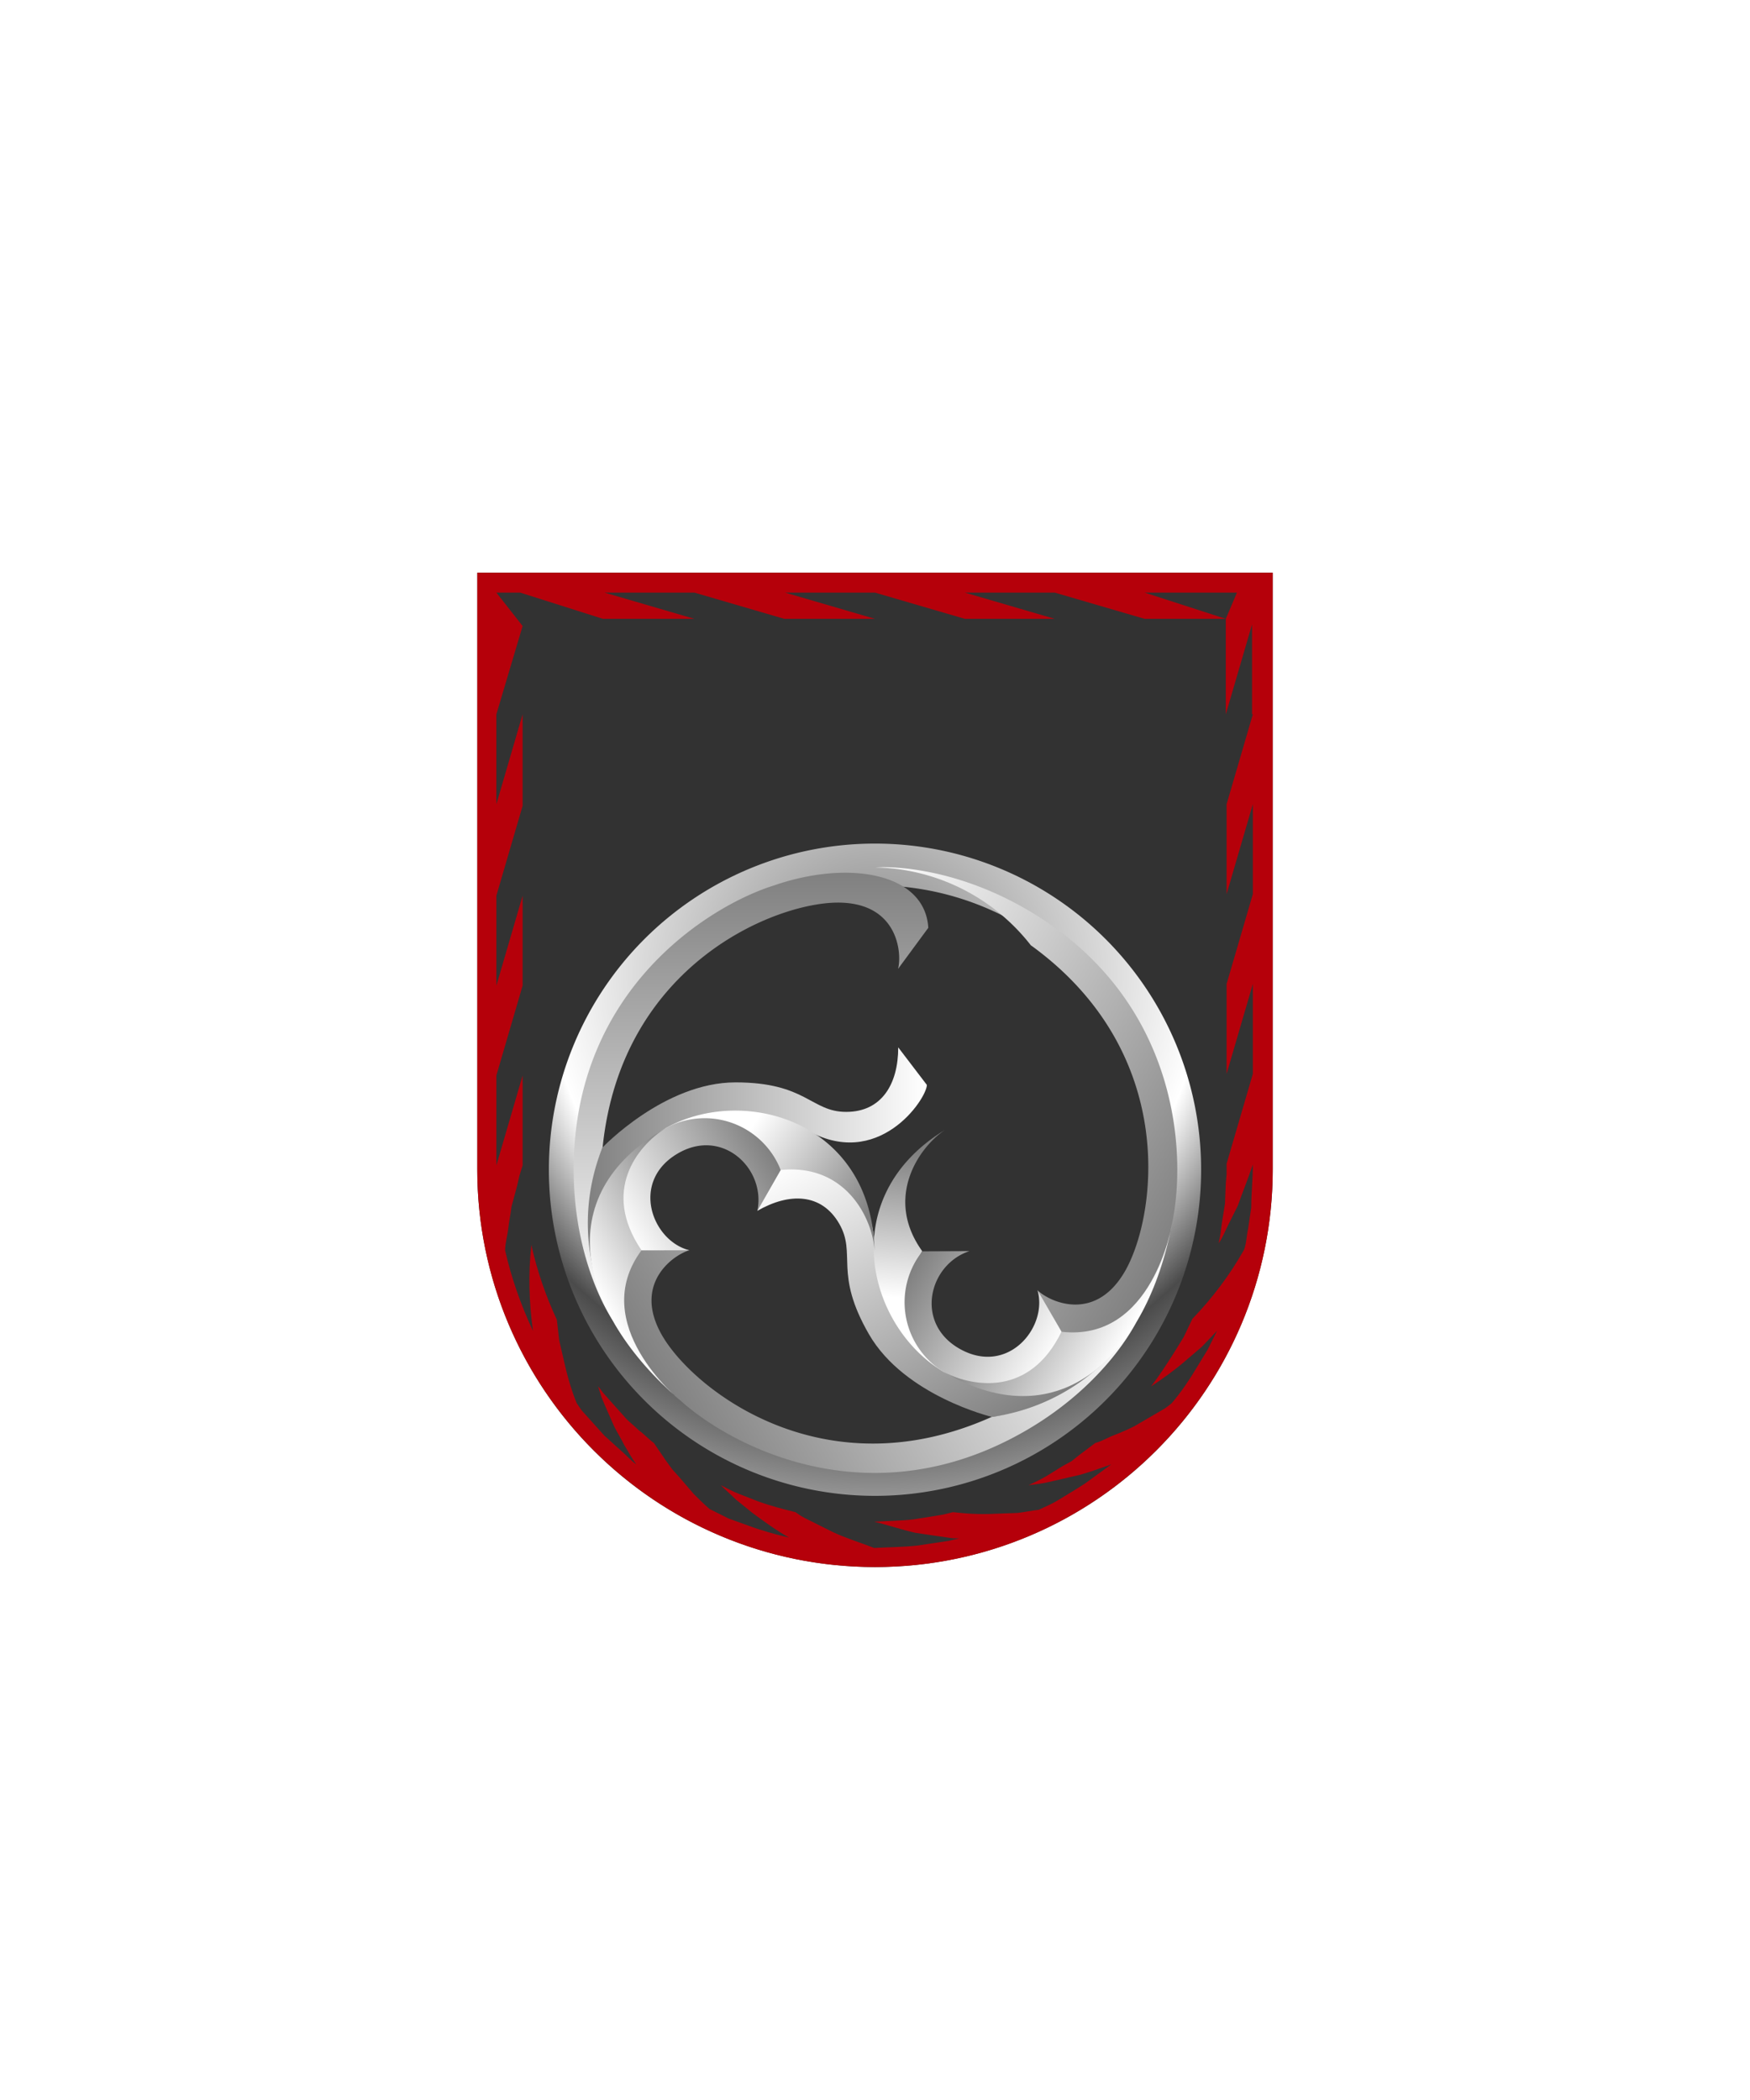
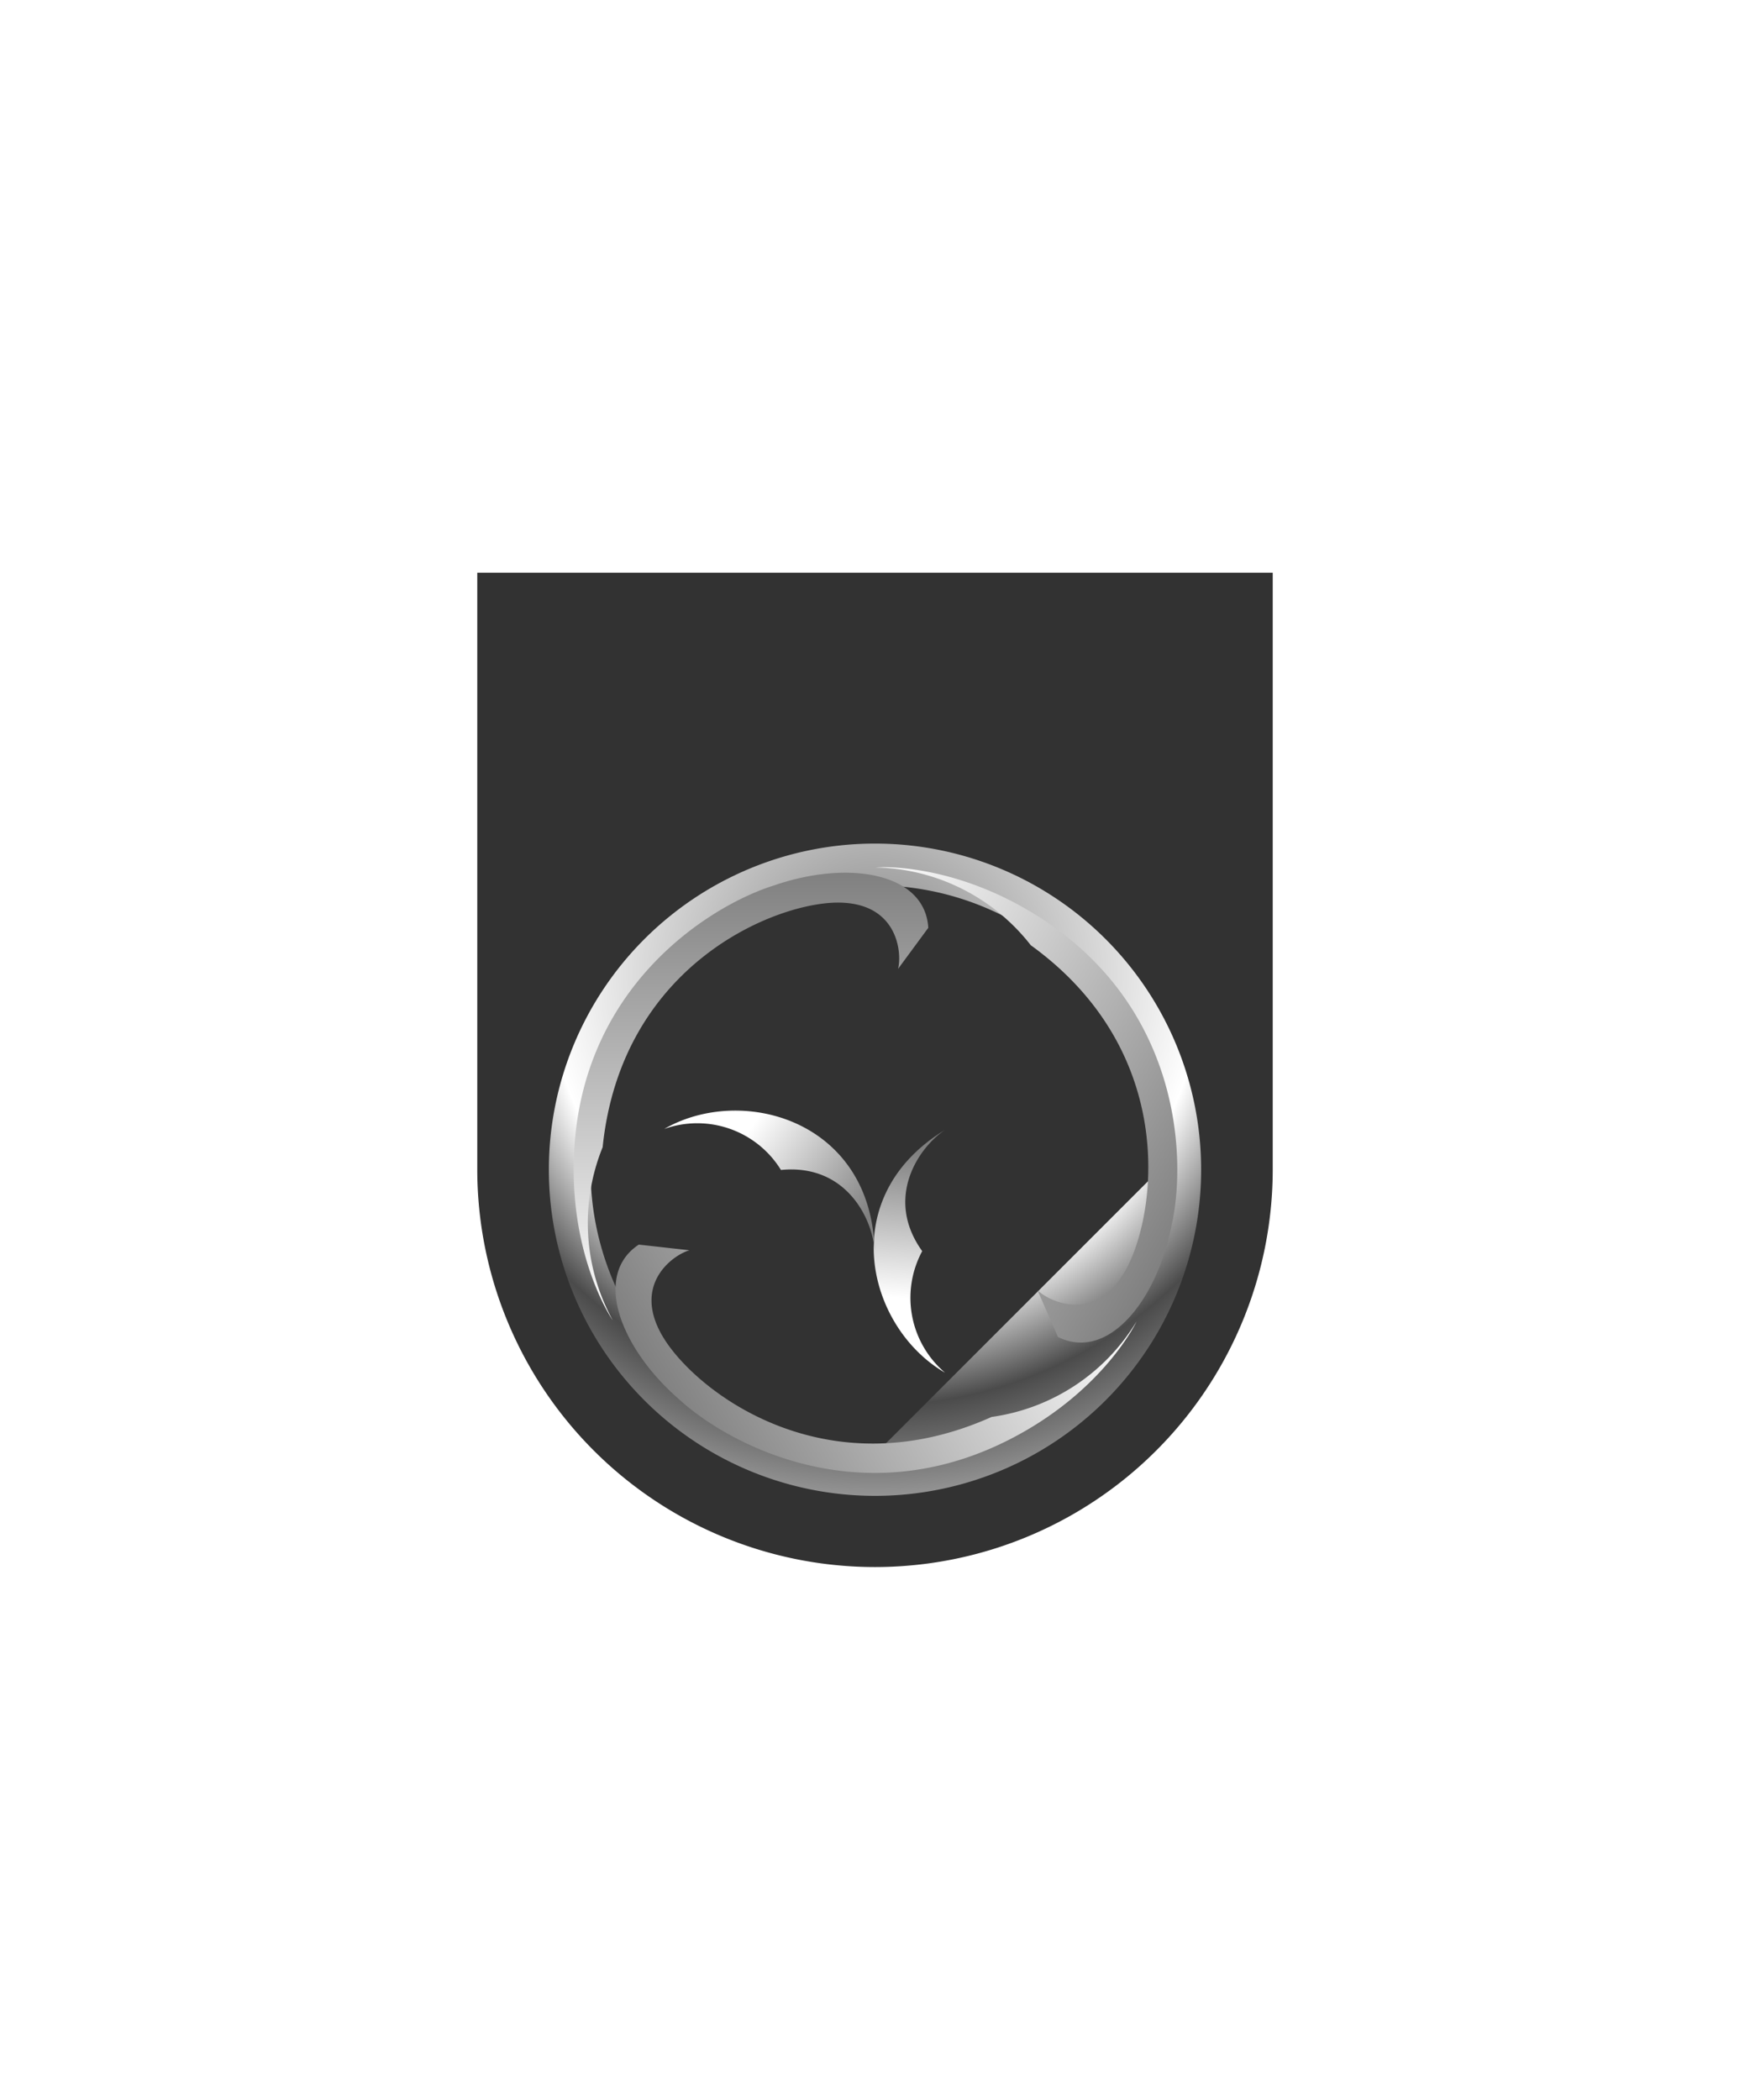
<svg xmlns="http://www.w3.org/2000/svg" xmlns:xlink="http://www.w3.org/1999/xlink" viewBox="0 0 220 264">
  <path d="M60 72v75a50 50 0 0 0 50 50 50 50 0 0 0 50-50V72Z" fill="#323232" />
-   <path d="M60 72v75c0 27.6 22.4 50 50 50s50-22.4 50-50V72H60Zm97.5 17.8-3.3 11.3v11.3l3.3-11.3v11.3l-3.3 11.3V135l3.3-11.3V135l-3.3 11.3v1.3l-.1 1.2-.1 2.5-.4 2.5c-.1.8-.2 1.7-.4 2.5.5-.7.8-1.5 1.2-2.3l1.2-2.4c.6-1.7 1.3-3.4 1.9-5.2 0 1.9-.2 3.6-.2 5.4l-.4 2.7c-.2.9-.2 1.8-.5 2.6-1.8 3.2-4 6.1-6.5 8.7l-1.1 2.3-1.3 2.1c-.9 1.4-1.8 2.8-2.8 4.1 1.5-1 2.9-2 4.3-3.2l2.1-1.8 1.9-2-1.2 2.4-1.4 2.3c-.9 1.5-1.9 3-3.1 4.4-.4.3-.7.6-1.1.8l-1.2.7-2.4 1.4c-.8.4-1.7.8-2.5 1.1-.8.3-1.6.8-2.4 1l-2 1.5-1 .8-1.1.6-2.1 1.3c-.7.4-1.5.8-2.2 1.1.9-.1 1.8-.2 2.6-.4l2.6-.6 1.3-.3 1.3-.4 2.6-.9-2.2 1.6-1.1.8-1.1.7-2.3 1.4c-.8.5-1.6.8-2.4 1.2-.9.1-1.8.3-2.7.4l-2.8.1c-1.8.1-3.6 0-5.3-.2l-1.2.3-1.2.2-2.5.4c-1.7.2-3.3.2-5 .3 1.7.4 3.4 1 5.2 1.4l2.7.4 1.4.2c.5.1.9.1 1.4.1-.4.1-.9.2-1.3.3l-1.3.2-2.7.4c-1.8.2-3.6.2-5.4.3-1.8-.7-3.5-1.2-5.2-2l-2.4-1.2-1.2-.6c-.4-.2-.8-.5-1.1-.7-1.6-.4-3.2-.8-4.8-1.4l-2.3-.9c-.8-.3-1.5-.7-2.3-1.1.6.6 1.3 1.2 1.9 1.8l2.1 1.7c1.5 1.1 3 2.2 4.6 3.1-1.7-.4-3.5-.9-5.1-1.5l-2.5-.9-2.4-1.2c-.7-.6-1.4-1.3-2-1.9l-1.8-2.1-.9-1-.8-1.1-1.5-2.2c-.7-.5-1.2-1.1-1.9-1.6-.6-.6-1.3-1.1-1.8-1.7l-1.7-1.9-.8-.9c-.3-.3-.5-.7-.8-1 .1.4.3.9.4 1.3l.5 1.2 1.1 2.5c.4.8.9 1.6 1.3 2.4.5.8.9 1.6 1.5 2.4-.7-.5-1.3-1.2-2-1.8-.7-.6-1.3-1.2-2-1.8l-1.8-2-.9-1c-.3-.3-.5-.7-.8-1.1-.7-1.7-1.2-3.5-1.6-5.3l-.6-2.6-.3-2.6c-1.4-3-2.5-6.2-3.2-9.4-.4 3.6-.3 7.2.2 10.8-1.5-3.2-2.7-6.6-3.5-10.1 0-.9.3-1.9.4-2.8.1-.9.3-1.8.4-2.7l.7-2.6.3-1.3.4-1.3v-11.3l-3.3 11.3v-11.3l3.3-11.3v-11.3l-3.3 11.3v-11.3l3.3-11.3V89.8l-3.3 11.3V89.8l3.3-11.1-3.3-4.2h3l10.4 3.3h11.5L76 74.5h11.3l11.3 3.3H110l-11.3-3.3H110l11.3 3.3h11.3l-11.3-3.3h11.3l11.3 3.3h10.2l-10.2-3.3h11.6l-1.4 3.3v12l3.3-11.3v11.3h.1Z" fill="#b5000a" />
  <defs>
    <linearGradient gradientUnits="userSpaceOnUse" id="h37-a" x1="22.29" x2="22.29" y1=".69" y2="56.98">
      <stop offset="0" stop-color="gray" />
      <stop offset="1" stop-color="#fff" />
    </linearGradient>
    <linearGradient id="h37-c" x1="33.1" x2="49.73" xlink:href="#h37-a" y1="34.07" y2="26.11" />
    <linearGradient id="h37-d" x1="48.17" x2="48.17" xlink:href="#h37-a" y1="27.88" y2="6.83" />
    <linearGradient id="h37-e" x1="40.36" x2="40.36" xlink:href="#h37-a" y1="17.66" y2="0" />
    <linearGradient id="h37-b" x1="0" x2="42.75" xlink:href="#h37-a" y1="17.16" y2="17.16" />
    <symbol id="h37-h" viewBox="0 0 42.75 34.33">
-       <path d="M3.26 34.33C-.55 16.86 11.43 7.58 27.47 10.28c9.12 5.4 15.27-3.83 15.28-5.56L39.15 0c0 4.64-2.1 8.11-6.54 8.11S27.62 4.4 18.69 4.4s-16.7 8.17-16.7 8.17C-3.13 24 3.26 34.33 3.26 34.33Z" fill="url(#h37-b)" />
-     </symbol>
+       </symbol>
    <symbol id="h37-i" viewBox="0 0 55.57 56.98">
      <path d="M4.92 56.98A25.4 25.4 0 0 1 3.64 35.2C6 12.23 25.3 4.45 33.22 4.45c7.55 0 8.07 6.34 7.56 8.33l3.8-5.16c-.41-6.9-10-8.58-19.42-5.32C17.23 4.78 0 15.25 0 37.99c0 11.94 4.92 18.99 4.92 18.99Z" fill="url(#h37-a)" />
      <path d="M55.57 17.66a12.36 12.36 0 0 1-11.8 10.13c-3.4 7.51-11.1 6.9-14.65 5.13 14.36 7.85 26.45-3.97 26.45-15.26Z" fill="url(#h37-c)" />
-       <path d="m40.78 12.78 3-5.22c4.4-2.49 11.8 1.53 11.8 10.1a10.28 10.28 0 0 1-11.8 10.1l-2.98-5.11c3.99 3.57 11.25 1.5 11.25-5 0-7.05-7.92-8.36-11.27-4.87Z" fill="url(#h37-d)" />
-       <path d="M25.15 2.29s14.04-5.34 18.64 5.27c9.08-.65 11.53 6.14 11.78 10.1C55.57.9 40.97-3.2 25.15 2.29Z" fill="url(#h37-e)" />
    </symbol>
    <radialGradient cx=".5" cy=".2" id="h37-g" r="1">
      <stop offset="0" stop-color="gray" />
      <stop offset=".5" stop-color="#fff" />
      <stop offset=".66" stop-color="#4b4b4b" />
      <stop offset="1" stop-color="#fff" />
    </radialGradient>
    <filter id="h37-f">
      <feDropShadow dx="0" dy="2" stdDeviation="0" />
    </filter>
  </defs>
  <g filter="url(#h37-f)">
-     <path d="M110 106.05a41 41 0 1 0 41 41 41 41 0 0 0-41-41Zm0 76.77a35.76 35.76 0 1 1 35.76-35.76A35.76 35.76 0 0 1 110 182.82Z" fill="url(#h37-g)" />
+     <path d="M110 106.05a41 41 0 1 0 41 41 41 41 0 0 0-41-41Zm0 76.77a35.76 35.76 0 1 1 35.76-35.76Z" fill="url(#h37-g)" />
    <use height="34.33" transform="translate(73.77 131.67)" width="42.75" xlink:href="#h37-h" />
    <use height="34.33" transform="rotate(120 35.1 102.52)" width="42.75" xlink:href="#h37-h" />
    <use height="34.33" transform="rotate(-120 111.12 59.93)" width="42.75" xlink:href="#h37-h" />
    <use height="56.98" transform="rotate(120 42.47 113.37)" width="55.57" xlink:href="#h37-i" />
    <use height="56.98" transform="translate(72.12 109.02)" width="55.57" xlink:href="#h37-i" />
    <use height="56.98" transform="rotate(-120 105.41 71.73)" width="55.57" xlink:href="#h37-i" />
  </g>
</svg>